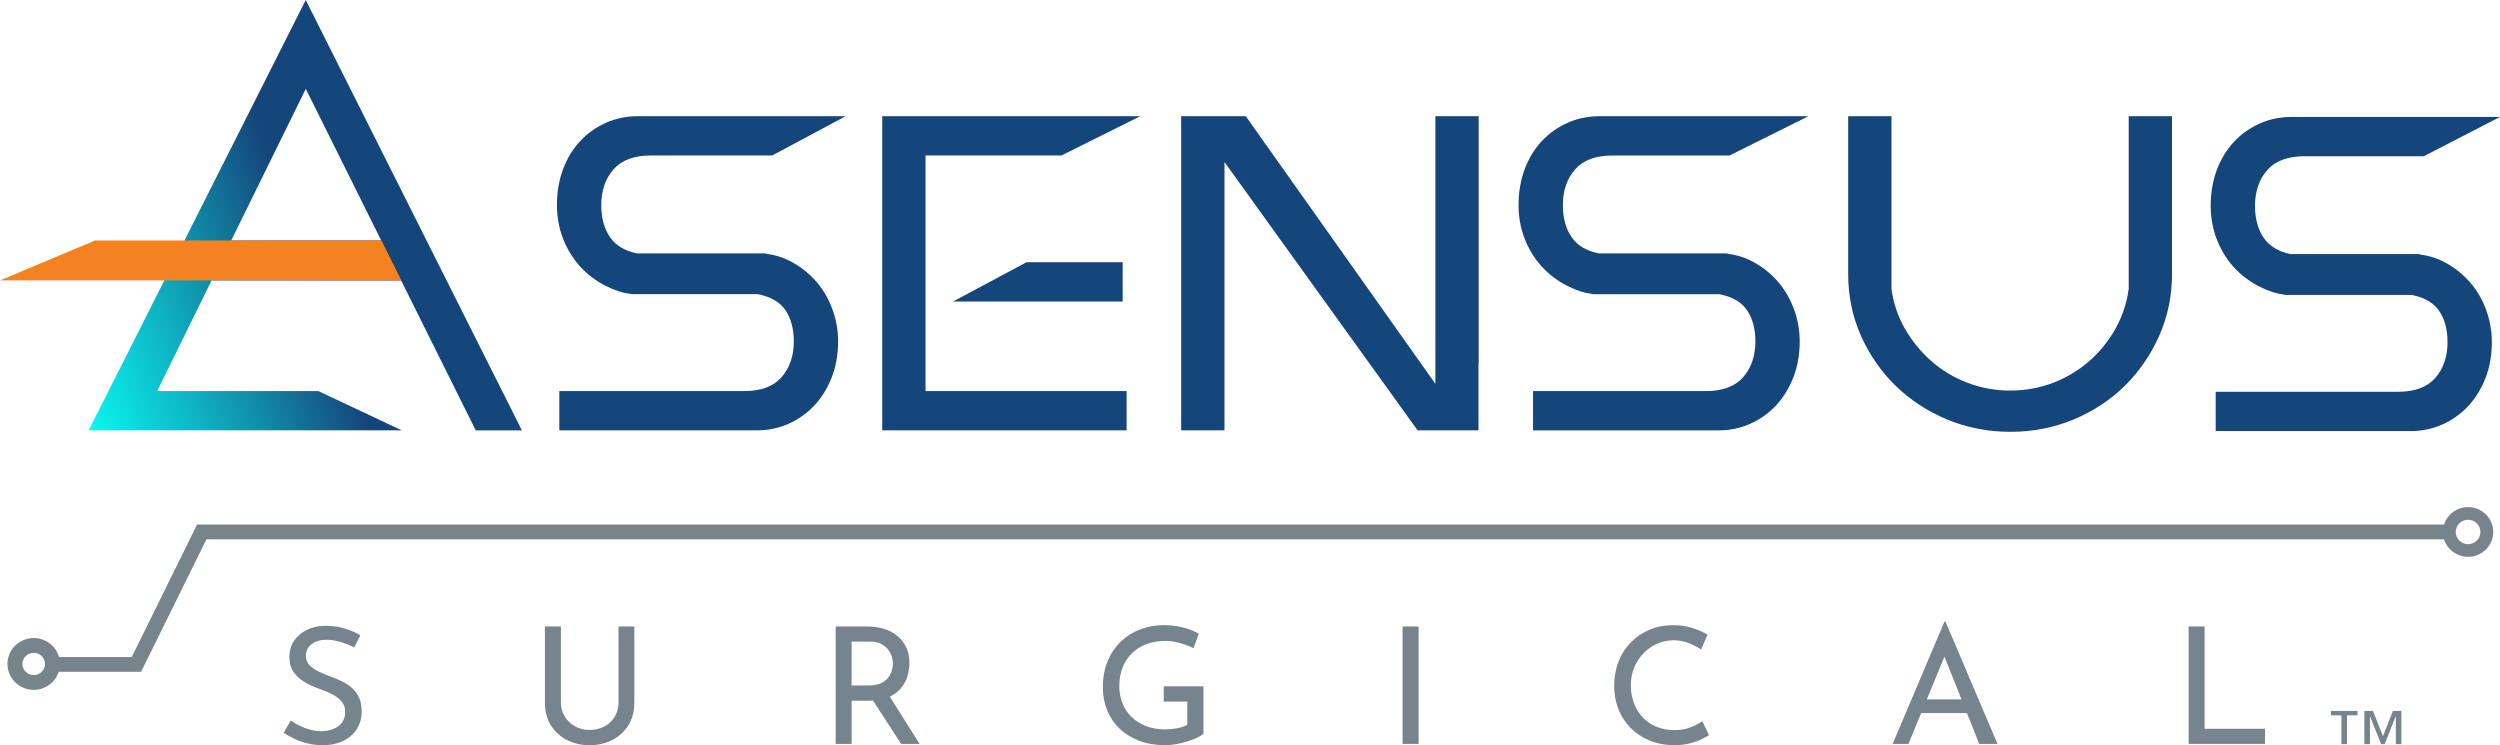
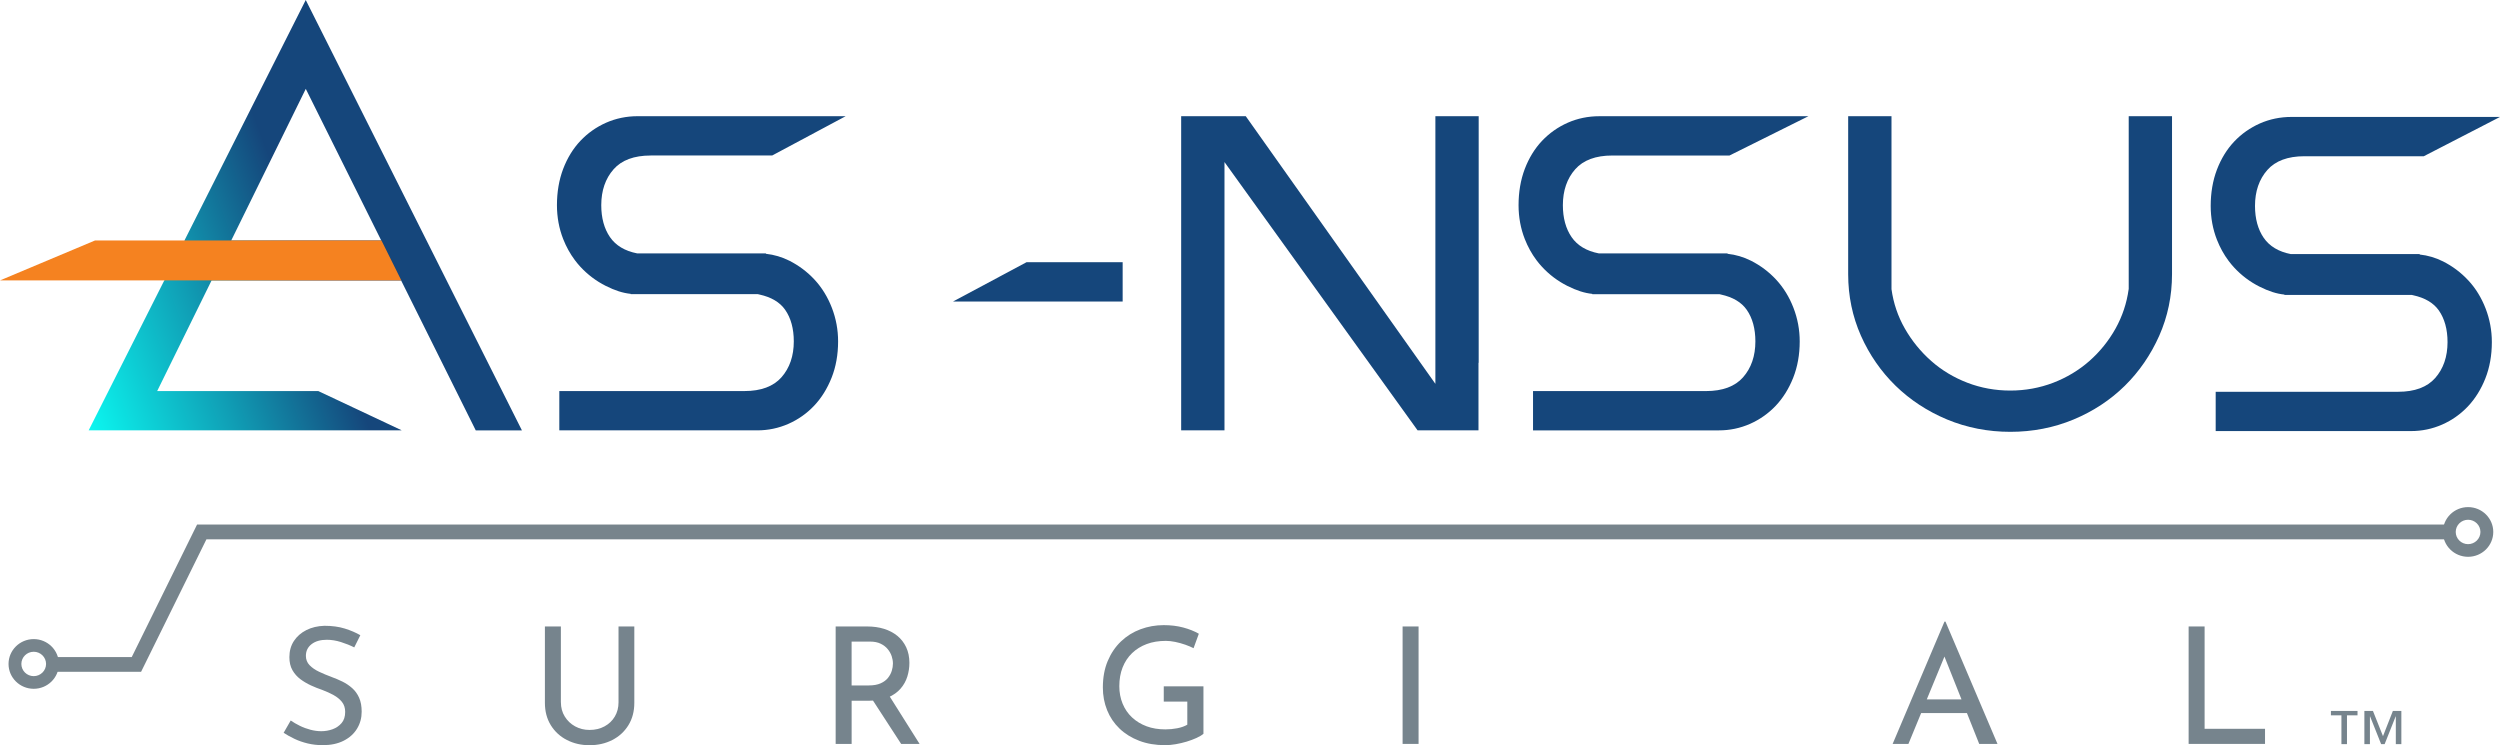
<svg xmlns="http://www.w3.org/2000/svg" width="208" height="62" viewBox="0 0 208 62" fill="none">
  <g id="Asensus-Logo-Color" clip-path="url(#clip0_2048_1287)">
    <path id="Vector" d="M29.477 53.865C29.139 53.694 28.769 53.545 28.367 53.419C27.965 53.292 27.572 53.229 27.19 53.229C26.66 53.229 26.238 53.35 25.923 53.594C25.608 53.838 25.45 54.161 25.45 54.567C25.45 54.874 25.553 55.132 25.758 55.344C25.964 55.557 26.227 55.739 26.553 55.892C26.877 56.045 27.222 56.189 27.586 56.324C27.887 56.433 28.189 56.561 28.49 56.708C28.791 56.857 29.063 57.04 29.305 57.256C29.547 57.472 29.739 57.738 29.879 58.053C30.02 58.368 30.091 58.755 30.091 59.215C30.091 59.738 29.961 60.21 29.701 60.633C29.442 61.056 29.068 61.389 28.584 61.633C28.1 61.877 27.52 61.998 26.845 61.998C26.416 61.998 26.002 61.951 25.605 61.856C25.208 61.761 24.84 61.633 24.502 61.472C24.164 61.31 23.863 61.144 23.598 60.971L24.187 59.945C24.406 60.097 24.657 60.245 24.94 60.383C25.222 60.524 25.519 60.633 25.831 60.715C26.14 60.796 26.443 60.836 26.734 60.836C27.055 60.836 27.364 60.782 27.666 60.675C27.967 60.566 28.218 60.396 28.419 60.161C28.62 59.927 28.719 59.617 28.719 59.229C28.719 58.904 28.63 58.63 28.453 58.404C28.275 58.179 28.042 57.988 27.753 57.83C27.465 57.672 27.152 57.529 26.816 57.403C26.496 57.294 26.179 57.17 25.864 57.024C25.55 56.878 25.258 56.706 24.988 56.505C24.719 56.301 24.498 56.052 24.329 55.755C24.16 55.458 24.077 55.097 24.077 54.674C24.077 54.16 24.203 53.712 24.454 53.329C24.705 52.947 25.05 52.645 25.487 52.424C25.925 52.203 26.428 52.083 26.994 52.066C27.633 52.066 28.196 52.143 28.686 52.296C29.175 52.448 29.605 52.633 29.98 52.85L29.474 53.863L29.477 53.865Z" fill="#76848D" />
    <path id="Vector_2" d="M46.667 58.434C46.667 58.876 46.774 59.269 46.989 59.616C47.204 59.964 47.49 60.236 47.852 60.434C48.213 60.633 48.611 60.731 49.05 60.731C49.517 60.731 49.931 60.633 50.297 60.434C50.662 60.236 50.948 59.964 51.153 59.616C51.359 59.269 51.461 58.876 51.461 58.434V52.122H52.775V58.474C52.775 59.186 52.611 59.808 52.282 60.34C51.953 60.871 51.507 61.282 50.939 61.57C50.374 61.858 49.742 62.002 49.049 62.002C48.355 62.002 47.738 61.858 47.172 61.57C46.606 61.282 46.158 60.871 45.829 60.34C45.5 59.808 45.336 59.186 45.336 58.474V52.122H46.665V58.434H46.667Z" fill="#76848D" />
    <path id="Vector_3" d="M72.154 52.122C72.656 52.122 73.12 52.187 73.545 52.318C73.97 52.45 74.34 52.643 74.655 52.899C74.97 53.156 75.217 53.473 75.395 53.852C75.573 54.232 75.662 54.663 75.662 55.15C75.662 55.537 75.605 55.915 75.491 56.285C75.377 56.656 75.191 56.991 74.929 57.293C74.669 57.594 74.326 57.838 73.903 58.023C73.478 58.207 72.951 58.3 72.322 58.3H70.856V61.895H69.527V52.124H72.156L72.154 52.122ZM72.291 57.028C72.684 57.028 73.01 56.97 73.271 56.852C73.533 56.734 73.734 56.584 73.881 56.399C74.027 56.215 74.132 56.018 74.196 55.811C74.26 55.604 74.292 55.402 74.292 55.204C74.292 55.006 74.258 54.804 74.189 54.597C74.12 54.389 74.011 54.193 73.86 54.009C73.709 53.824 73.513 53.673 73.271 53.556C73.029 53.438 72.734 53.38 72.387 53.38H70.854V57.029H72.291V57.028ZM73.921 57.784L76.509 61.893H74.975L72.332 57.824L73.921 57.784Z" fill="#76848D" />
    <path id="Vector_4" d="M100.123 61.054C99.986 61.172 99.794 61.286 99.549 61.398C99.301 61.51 99.031 61.612 98.734 61.702C98.437 61.791 98.133 61.863 97.823 61.917C97.512 61.972 97.215 61.998 96.934 61.998C96.139 61.998 95.422 61.877 94.783 61.633C94.145 61.389 93.599 61.052 93.147 60.619C92.695 60.185 92.35 59.678 92.114 59.092C91.877 58.505 91.758 57.875 91.758 57.2C91.758 56.371 91.893 55.636 92.162 54.997C92.43 54.358 92.798 53.814 93.264 53.368C93.73 52.922 94.271 52.583 94.887 52.355C95.502 52.125 96.15 52.011 96.825 52.011C97.409 52.011 97.948 52.076 98.442 52.208C98.935 52.34 99.369 52.511 99.743 52.727L99.305 53.93C99.113 53.831 98.882 53.733 98.613 53.638C98.344 53.544 98.067 53.468 97.784 53.408C97.501 53.35 97.242 53.321 97.003 53.321C96.409 53.321 95.877 53.408 95.408 53.584C94.938 53.759 94.531 54.012 94.189 54.34C93.846 54.67 93.585 55.065 93.401 55.53C93.218 55.994 93.127 56.515 93.127 57.091C93.127 57.614 93.218 58.098 93.401 58.544C93.585 58.99 93.846 59.373 94.189 59.692C94.531 60.011 94.936 60.257 95.401 60.429C95.867 60.601 96.386 60.685 96.962 60.685C97.291 60.685 97.621 60.654 97.948 60.591C98.277 60.527 98.554 60.429 98.784 60.294V58.376H96.825V57.105H100.127V61.05L100.123 61.054Z" fill="#76848D" />
    <path id="Vector_5" d="M116.696 52.122H118.025V61.893H116.696V52.122Z" fill="#76848D" />
-     <path id="Vector_6" d="M142.183 61.163C142.02 61.272 141.795 61.393 141.513 61.528C141.23 61.663 140.899 61.776 140.52 61.865C140.141 61.955 139.723 62 139.268 62C138.51 61.991 137.824 61.856 137.206 61.595C136.591 61.333 136.064 60.977 135.632 60.528C135.198 60.076 134.867 59.557 134.64 58.967C134.412 58.377 134.298 57.749 134.298 57.082C134.298 56.352 134.417 55.678 134.654 55.062C134.89 54.444 135.232 53.909 135.675 53.454C136.118 52.999 136.639 52.645 137.237 52.394C137.834 52.141 138.491 52.015 139.202 52.015C139.796 52.015 140.333 52.094 140.819 52.252C141.303 52.41 141.719 52.592 142.066 52.8L141.532 54.042C141.258 53.853 140.924 53.677 140.533 53.516C140.139 53.354 139.711 53.272 139.245 53.272C138.779 53.272 138.304 53.366 137.875 53.556C137.446 53.745 137.068 54.011 136.739 54.353C136.409 54.695 136.152 55.092 135.965 55.543C135.778 55.994 135.684 56.485 135.684 57.015C135.684 57.545 135.767 58.026 135.936 58.481C136.105 58.936 136.347 59.332 136.662 59.671C136.977 60.008 137.358 60.273 137.806 60.461C138.252 60.65 138.756 60.745 139.312 60.745C139.814 60.745 140.262 60.668 140.655 60.515C141.048 60.362 141.372 60.191 141.628 60.001L142.19 61.163H142.183Z" fill="#76848D" />
    <path id="Vector_7" d="M157.468 61.893L161.781 51.716H161.863L166.191 61.893H164.67L161.438 53.77L162.382 53.163L158.781 61.893H157.466H157.468ZM160.003 58.189H163.686L164.124 59.325H159.618L160.003 58.189Z" fill="#76848D" />
    <path id="Vector_8" d="M182.094 52.122H183.423V60.636H188.45V61.893H182.094V52.122Z" fill="#76848D" />
    <path id="Vector_9" d="M79.294 25.085H93.405V21.815H85.409L79.294 25.085Z" fill="#15467B" />
-     <path id="Vector_10" d="M73.401 9.667V35.806H93.736V32.536H77.005V12.937H88.305L94.874 9.667H73.401Z" fill="#15467B" />
    <path id="Vector_11" d="M177.105 24.058C176.945 25.224 176.577 26.326 176.013 27.337C175.442 28.357 174.711 29.266 173.836 30.036C172.962 30.805 171.95 31.414 170.826 31.846C169.702 32.276 168.501 32.495 167.258 32.495C166.015 32.495 164.814 32.278 163.69 31.846C162.564 31.414 161.552 30.807 160.68 30.036C159.805 29.264 159.065 28.355 158.482 27.333C157.905 26.324 157.532 25.222 157.372 24.058V9.667H153.768V22.817C153.768 24.623 154.126 26.345 154.83 27.932C155.534 29.515 156.504 30.916 157.715 32.097C158.926 33.278 160.367 34.221 161.998 34.902C163.633 35.583 165.403 35.928 167.26 35.928C169.117 35.928 170.887 35.583 172.521 34.902C174.154 34.221 175.588 33.276 176.787 32.095C177.986 30.914 178.946 29.513 179.649 27.932C180.353 26.345 180.712 24.625 180.712 22.817V9.667H177.109V24.058H177.105Z" fill="#15467B" />
    <path id="Vector_12" d="M25.438 0L15.347 20.006H15.363L13.68 23.33H13.67L7.376 35.806H33.428L26.48 32.536H13.077L17.604 23.332H33.373L39.582 35.807H43.424L25.438 0ZM19.239 20.006L25.441 7.393L31.718 20.006H19.239Z" fill="url(#paint0_linear_2048_1287)" />
    <path id="Vector_13" d="M54.129 12.937H64.246L70.362 9.667H53.054C52.128 9.667 51.244 9.85 50.431 10.208C49.62 10.566 48.899 11.073 48.291 11.716C47.683 12.358 47.201 13.145 46.855 14.054C46.512 14.959 46.338 15.974 46.338 17.071C46.338 18.061 46.512 19.009 46.857 19.888C47.108 20.527 47.434 21.116 47.827 21.641C47.974 21.838 48.131 22.026 48.291 22.2C48.896 22.852 49.604 23.386 50.395 23.784C51.164 24.171 51.82 24.381 52.473 24.448V24.474H63.053C63.074 24.48 63.094 24.483 63.115 24.488L63.19 24.506C64.166 24.718 64.883 25.145 65.322 25.771C65.801 26.456 66.044 27.342 66.044 28.404C66.044 29.615 65.699 30.621 65.016 31.393C64.348 32.151 63.311 32.536 61.939 32.536H46.535V35.806H63.012C63.912 35.806 64.78 35.623 65.594 35.265C66.406 34.907 67.126 34.4 67.734 33.757C68.341 33.117 68.83 32.332 69.189 31.425C69.549 30.519 69.73 29.501 69.73 28.402C69.73 27.44 69.556 26.5 69.211 25.608C68.866 24.715 68.383 23.93 67.777 23.275C67.172 22.622 66.464 22.089 65.673 21.691C65.057 21.382 64.404 21.189 63.725 21.116V21.081H53.008C51.991 20.883 51.231 20.428 50.749 19.726C50.269 19.028 50.025 18.134 50.025 17.071C50.025 15.86 50.37 14.854 51.053 14.082C51.722 13.323 52.759 12.939 54.13 12.939L54.129 12.937Z" fill="#15467B" />
    <path id="Vector_14" d="M205.367 23.335C204.763 22.682 204.055 22.149 203.263 21.75C202.648 21.441 201.995 21.248 201.316 21.176V21.141H190.599C189.581 20.943 188.822 20.488 188.34 19.786C187.859 19.088 187.616 18.194 187.616 17.131C187.616 15.919 187.961 14.914 188.644 14.142C189.313 13.383 190.35 12.999 191.721 12.999H201.659L208.002 9.729H190.648C189.722 9.729 188.838 9.912 188.025 10.27C187.214 10.628 186.493 11.135 185.885 11.777C185.277 12.42 184.795 13.206 184.448 14.115C184.104 15.021 183.93 16.035 183.93 17.132C183.93 18.122 184.104 19.07 184.45 19.949C184.7 20.588 185.026 21.178 185.419 21.703C185.568 21.901 185.723 22.089 185.883 22.261C186.488 22.914 187.196 23.448 187.987 23.846C188.756 24.232 189.412 24.443 190.065 24.509V24.536H200.645C200.666 24.541 200.688 24.546 200.709 24.55L200.78 24.566C201.757 24.778 202.473 25.203 202.913 25.831C203.391 26.516 203.635 27.402 203.635 28.464C203.635 29.675 203.29 30.681 202.607 31.453C201.938 32.211 200.903 32.596 199.53 32.596H184.345V35.865H200.604C201.504 35.865 202.372 35.683 203.187 35.325C203.998 34.967 204.718 34.459 205.327 33.817C205.933 33.176 206.422 32.392 206.782 31.485C207.141 30.579 207.322 29.561 207.322 28.462C207.322 27.5 207.148 26.559 206.803 25.668C206.458 24.774 205.976 23.99 205.369 23.335H205.367Z" fill="#15467B" />
    <path id="Vector_15" d="M123.026 30.187V9.667H119.424V31.936L103.647 9.667H98.273V35.806H101.877V13.483L117.838 35.658L117.943 35.806H123.01V30.187H123.026Z" fill="#15467B" />
    <path id="Vector_16" d="M147.783 23.275C147.178 22.622 146.47 22.089 145.678 21.69C145.063 21.381 144.41 21.188 143.731 21.116V21.081H133.014C131.996 20.883 131.237 20.428 130.755 19.726C130.275 19.028 130.031 18.134 130.031 17.071C130.031 15.86 130.376 14.854 131.059 14.082C131.728 13.323 132.765 12.939 134.136 12.939H143.893L150.461 9.669H133.062C132.135 9.669 131.251 9.852 130.438 10.21C129.627 10.568 128.907 11.075 128.298 11.717C127.69 12.36 127.208 13.146 126.861 14.055C126.518 14.961 126.344 15.976 126.344 17.073C126.344 18.062 126.518 19.01 126.863 19.89C127.114 20.529 127.439 21.118 127.832 21.643C127.98 21.841 128.136 22.029 128.297 22.201C128.901 22.854 129.609 23.388 130.401 23.786C131.169 24.172 131.826 24.383 132.478 24.45V24.476H143.058C143.08 24.481 143.099 24.485 143.121 24.49L143.193 24.508C144.17 24.72 144.887 25.146 145.326 25.773C145.805 26.457 146.048 27.344 146.048 28.406C146.048 29.617 145.703 30.622 145.02 31.395C144.351 32.153 143.314 32.537 141.943 32.537H127.548V35.807H143.017C143.917 35.807 144.785 35.625 145.6 35.267C146.411 34.909 147.132 34.401 147.74 33.759C148.346 33.118 148.836 32.332 149.195 31.426C149.554 30.519 149.736 29.503 149.736 28.404C149.736 27.44 149.561 26.501 149.216 25.61C148.871 24.716 148.389 23.932 147.784 23.277L147.783 23.275Z" fill="#15467B" />
    <path id="Vector_17" d="M11.683 55.808H4.297V54.755H11.016L16.45 43.732H204.06V44.785H17.119L11.683 55.808Z" fill="#77848C" />
    <path id="Vector_18" d="M11.738 55.895H4.208V54.667H10.961L16.396 43.644H204.151V44.873H17.174L11.738 55.895ZM4.386 55.72H11.628L17.063 44.697H203.971V43.82H16.507L11.071 54.842H4.386V55.72Z" fill="#77848C" />
    <path id="Vector_19" d="M2.805 57.308C1.651 57.308 0.71 56.382 0.71 55.241C0.71 54.1 1.649 53.173 2.805 53.173C3.961 53.173 4.9 54.1 4.9 55.241C4.9 56.382 3.961 57.308 2.805 57.308ZM2.805 54.226C2.238 54.226 1.777 54.681 1.777 55.241C1.777 55.801 2.238 56.255 2.805 56.255C3.372 56.255 3.833 55.801 3.833 55.241C3.833 54.681 3.372 54.226 2.805 54.226Z" fill="#77848C" />
-     <path id="Vector_20" d="M2.805 57.396C1.601 57.396 0.621 56.429 0.621 55.241C0.621 54.053 1.601 53.085 2.805 53.085C4.009 53.085 4.989 54.053 4.989 55.241C4.989 56.429 4.009 57.396 2.805 57.396ZM2.805 53.261C1.699 53.261 0.799 54.149 0.799 55.241C0.799 56.333 1.699 57.221 2.805 57.221C3.912 57.221 4.812 56.333 4.812 55.241C4.812 54.149 3.912 53.261 2.805 53.261ZM2.805 56.343C2.19 56.343 1.688 55.848 1.688 55.241C1.688 54.633 2.19 54.139 2.805 54.139C3.421 54.139 3.922 54.633 3.922 55.241C3.922 55.848 3.421 56.343 2.805 56.343ZM2.805 54.314C2.288 54.314 1.866 54.73 1.866 55.241C1.866 55.752 2.288 56.167 2.805 56.167C3.323 56.167 3.744 55.752 3.744 55.241C3.744 54.73 3.323 54.314 2.805 54.314Z" fill="#77848C" />
    <path id="Vector_21" d="M205.344 46.326C204.19 46.326 203.249 45.399 203.249 44.258C203.249 43.118 204.188 42.191 205.344 42.191C206.501 42.191 207.44 43.118 207.44 44.258C207.44 45.399 206.501 46.326 205.344 46.326ZM205.344 43.244C204.777 43.244 204.316 43.699 204.316 44.258C204.316 44.818 204.777 45.273 205.344 45.273C205.912 45.273 206.372 44.818 206.372 44.258C206.372 43.699 205.912 43.244 205.344 43.244Z" fill="#77848C" />
    <path id="Vector_22" d="M7.908 20.006H31.736L33.39 23.33H0L7.908 20.006Z" fill="#F58220" />
    <path id="Vector_23" d="M195.269 59.518V61.912H194.807V59.518H193.932V59.15H196.146V59.518H195.269ZM199.332 61.912V59.606H199.318L198.402 61.912H198.11L197.192 59.606H197.178V61.912H196.716V59.15H197.429L198.265 61.249L199.087 59.15H199.793V61.912H199.33H199.332Z" fill="#76848D" />
  </g>
  <defs>
    <linearGradient id="paint0_linear_2048_1287" x1="4.712" y1="28.576" x2="36.442" y2="16.873" gradientUnits="userSpaceOnUse">
      <stop stop-color="#0BF7F0" />
      <stop offset="0.34" stop-color="#109EB5" />
      <stop offset="0.65" stop-color="#15467B" />
    </linearGradient>
    <clipPath id="clip0_2048_1287">
      <rect width="208" height="62" fill="white" />
    </clipPath>
  </defs>
</svg>